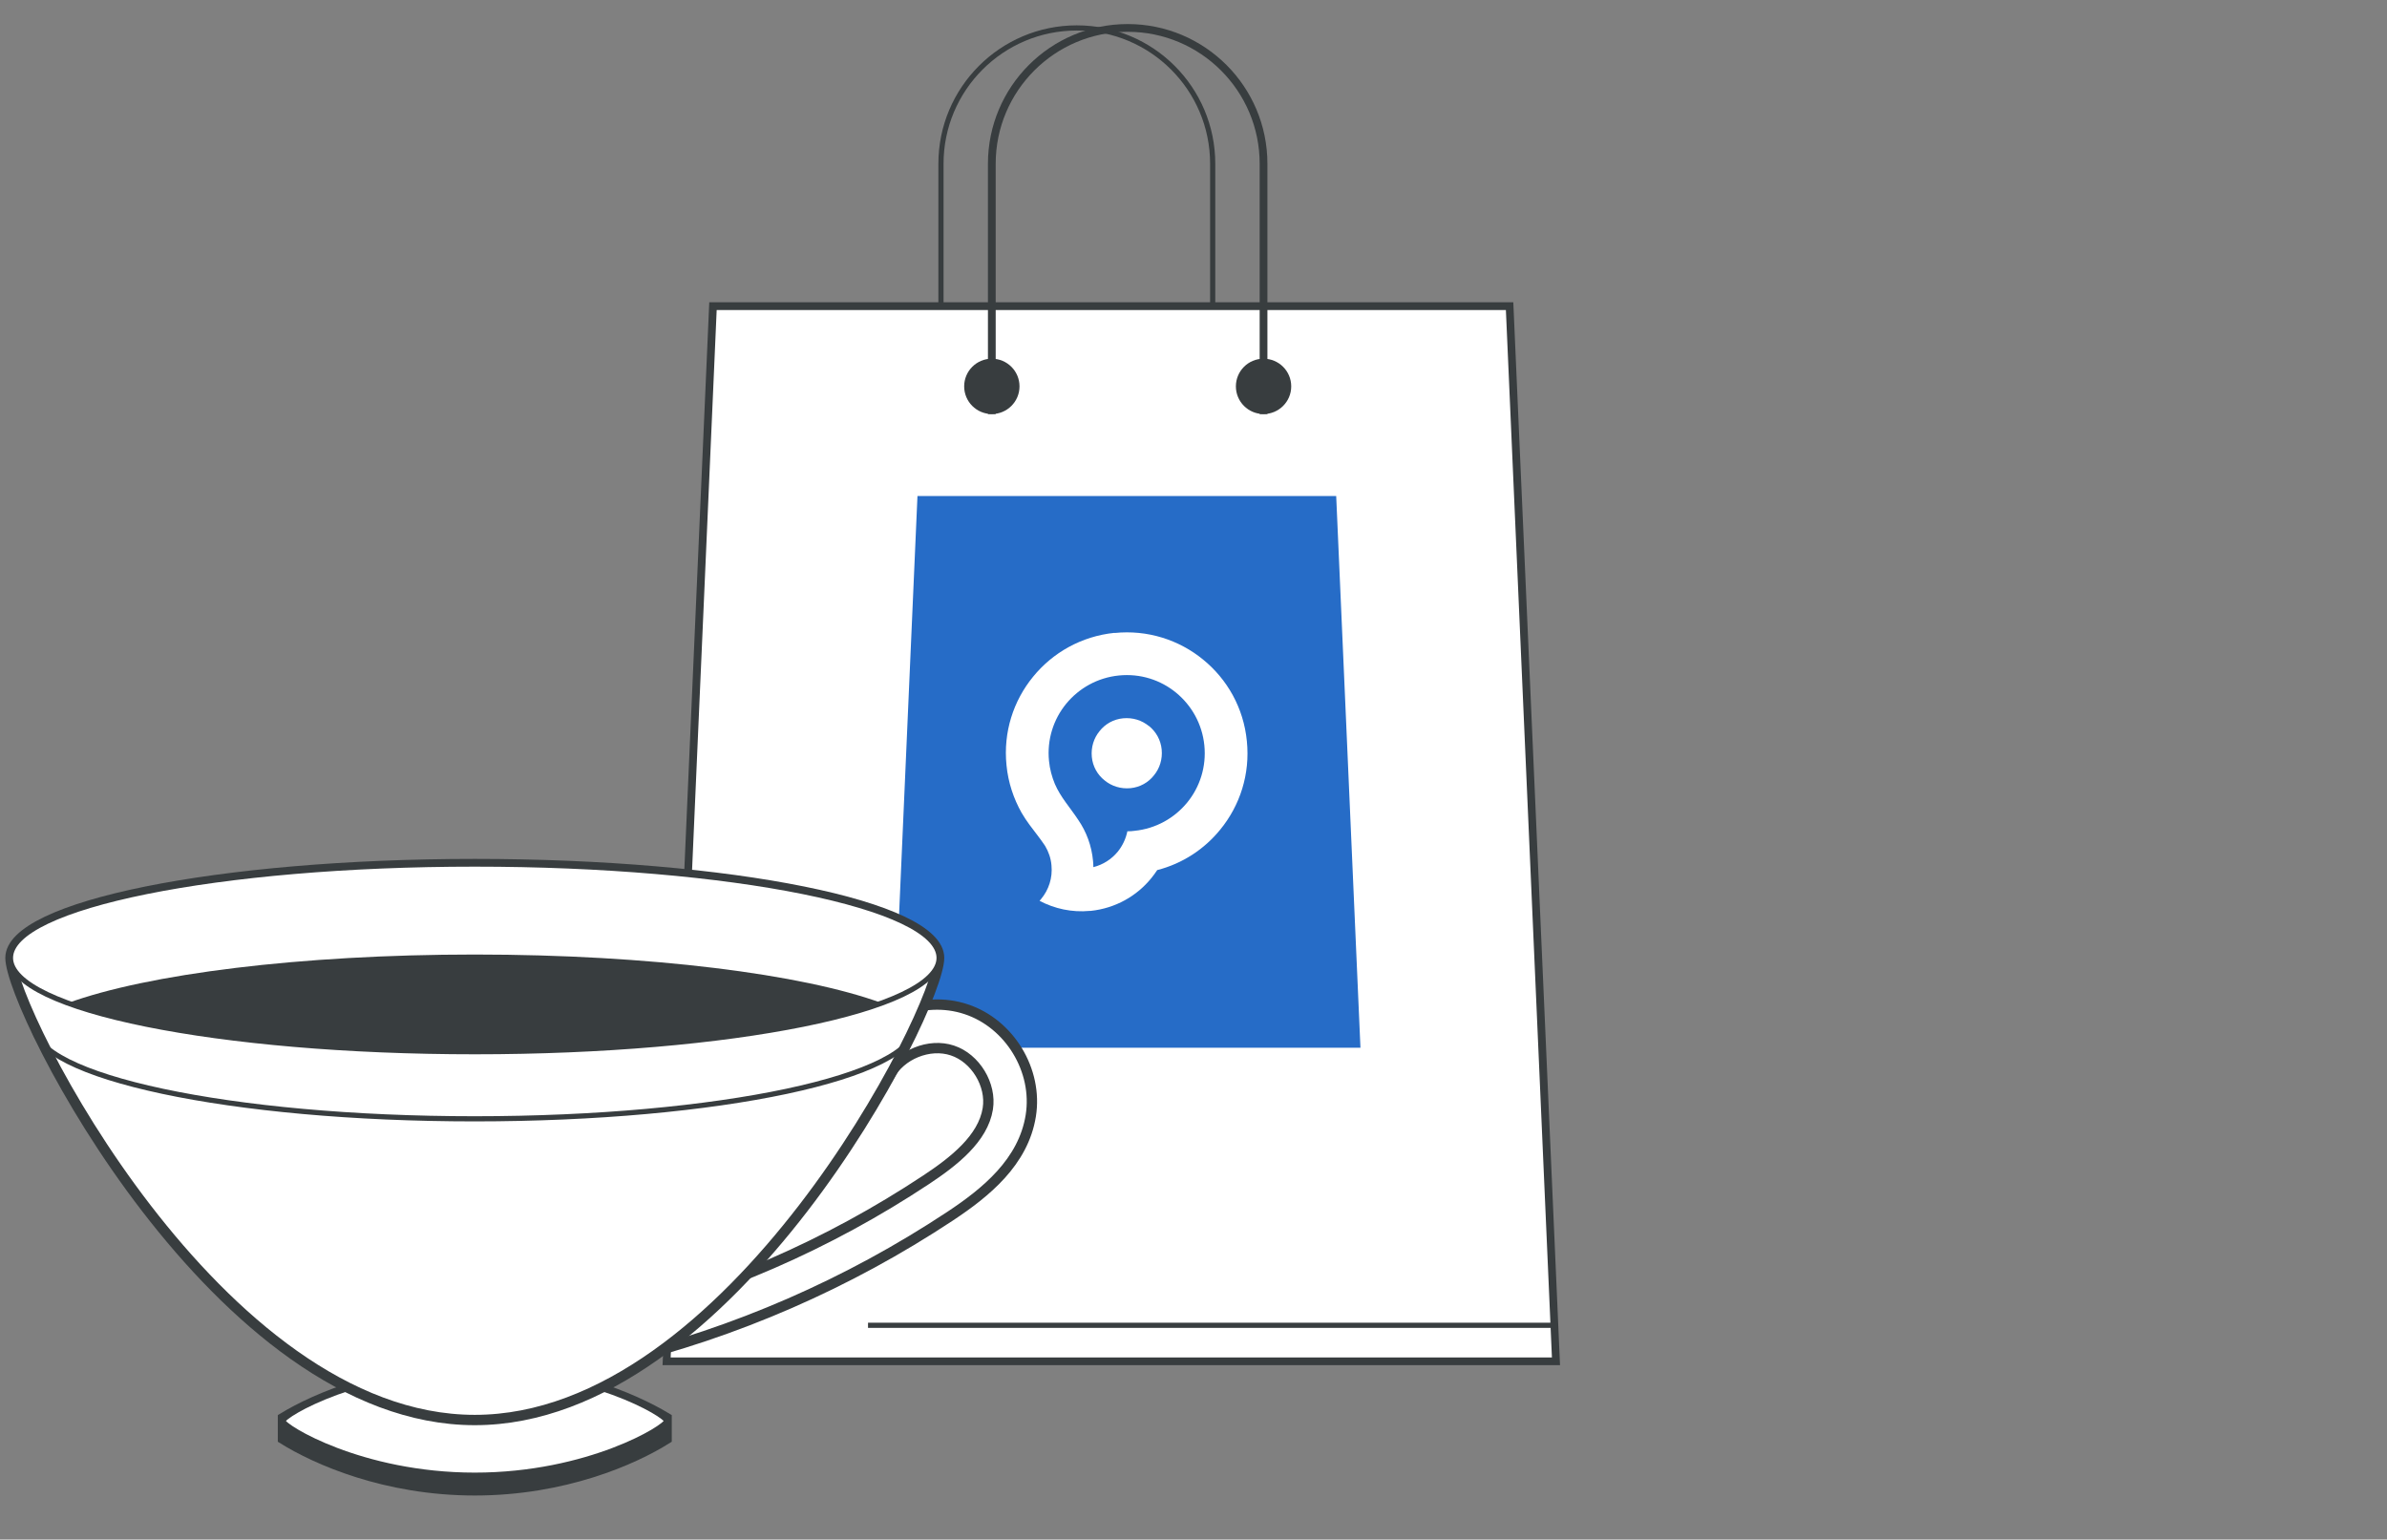
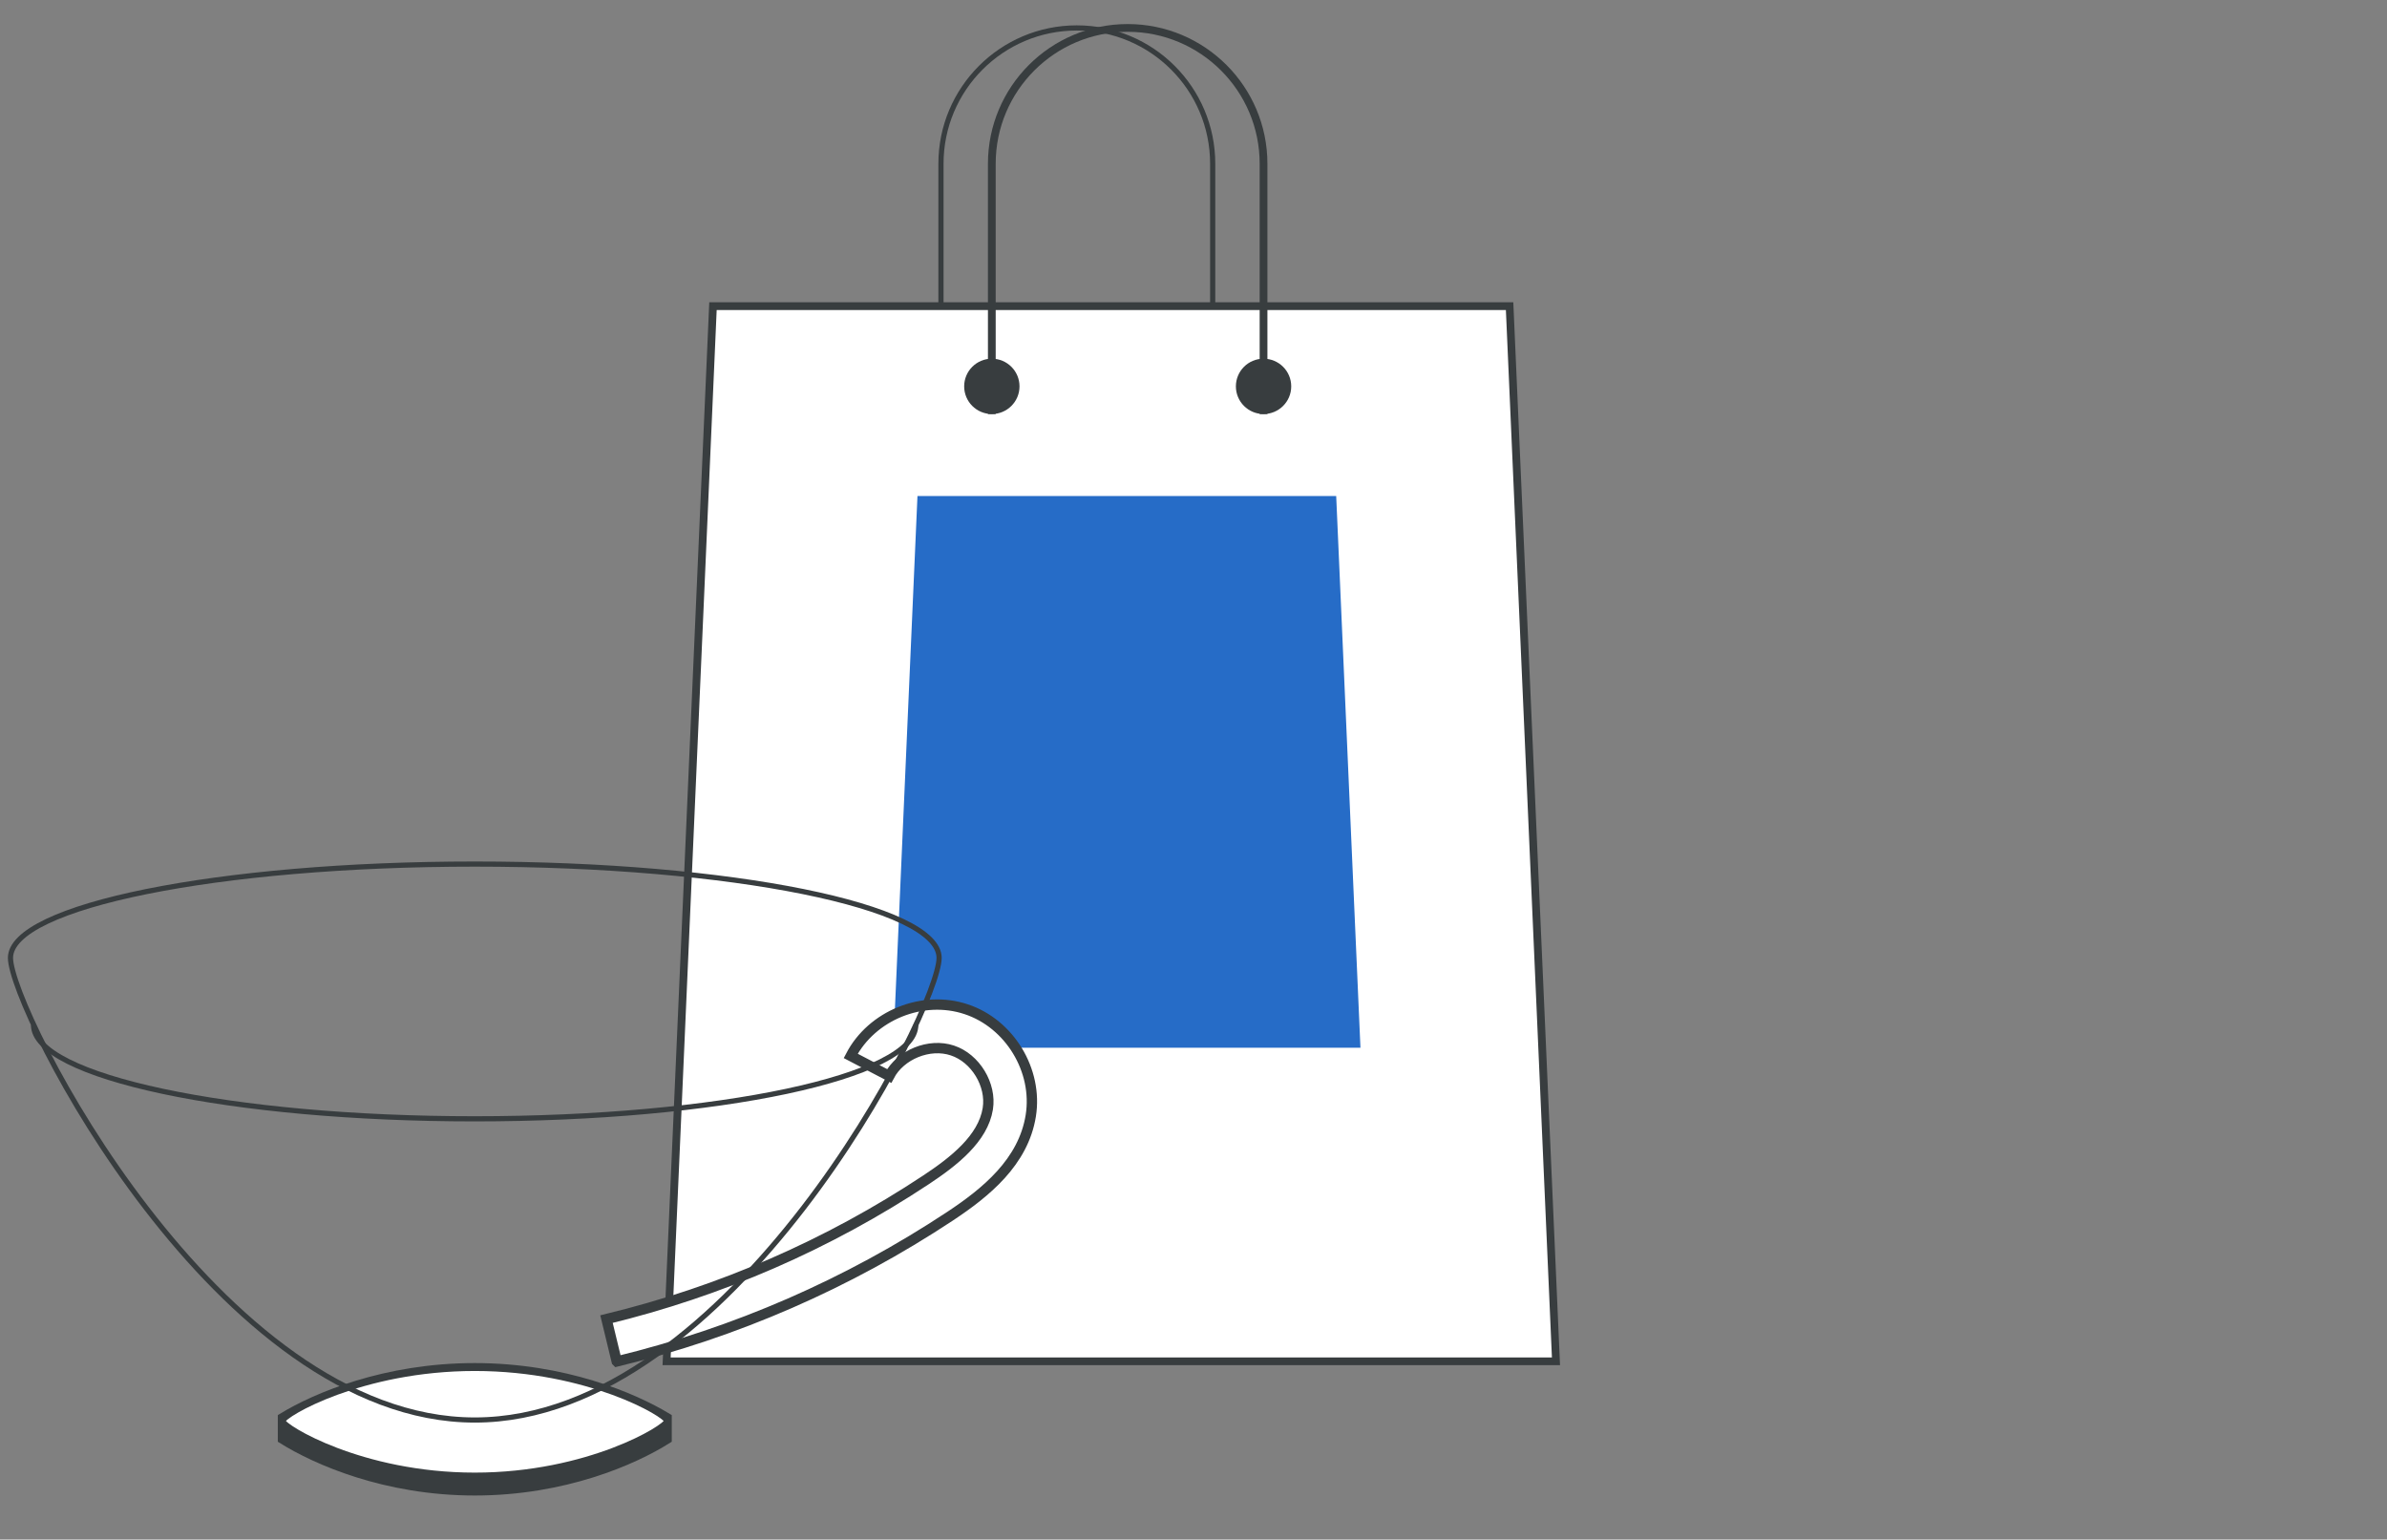
<svg xmlns="http://www.w3.org/2000/svg" width="231" height="149" viewBox="0 0 231 149" fill="none">
  <rect x="0" y="0" width="231" height="149" fill="#808080" stroke="none" />
  <path d="M91.061 40.068V15.851C91.061 8.597 96.939 2.703 104.209 2.703C111.463 2.703 117.357 8.582 117.357 15.851V40.068" stroke="#383D3F" stroke-width="0.5" stroke-miterlimit="10" />
  <path d="M68.997 29.629H146.09L150.578 131.747H64.51L68.997 29.629Z" fill="white" stroke="#383D3F" stroke-width="0.75" stroke-miterlimit="10" />
  <path d="M89.266 48.504H128.83L131.134 100.902H86.963L89.266 48.504Z" fill="#266CC7" stroke="#266CC7" stroke-miterlimit="10" />
  <path d="M59.681 131.747L58.693 127.664C69.732 124.986 80.143 120.454 89.611 114.187C92.304 112.407 95.131 110.193 95.594 107.306C95.968 104.988 94.398 102.4 92.169 101.667C89.94 100.919 87.143 102.056 86.051 104.135L82.327 102.19C84.376 98.257 89.282 96.267 93.5 97.673C97.704 99.064 100.456 103.597 99.753 107.979C99.035 112.467 95.4 115.413 91.945 117.702C82.058 124.238 71.213 128.965 59.696 131.762L59.681 131.747Z" fill="white" stroke="#383D3F" stroke-miterlimit="10" />
  <path d="M27.385 139.254C30.601 141.258 37.302 144.235 45.948 144.235C54.593 144.235 61.294 141.273 64.51 139.254V137.234C61.294 135.29 54.593 132.418 45.948 132.418C37.302 132.418 30.601 135.275 27.385 137.234V139.254Z" fill="#383D3F" stroke="#383D3F" stroke-miterlimit="10" />
  <path d="M64.51 137.519C64.51 136.951 56.972 132.434 45.948 132.434C34.924 132.434 27.385 136.951 27.385 137.519C27.385 138.088 34.924 142.769 45.948 142.769C56.972 142.769 64.51 138.103 64.51 137.519Z" fill="white" stroke="#383D3F" stroke-width="0.5" stroke-miterlimit="10" />
-   <path d="M90.881 92.704C90.881 97.715 70.762 137.429 45.947 137.429C21.132 137.429 1.014 97.715 1.014 92.704C1.014 87.694 21.132 83.625 45.947 83.625C70.762 83.625 90.881 87.694 90.881 92.704Z" fill="white" stroke="#383D3F" stroke-miterlimit="10" />
  <path d="M90.881 92.704C90.881 97.715 70.762 137.429 45.947 137.429C21.132 137.429 1.014 97.715 1.014 92.704C1.014 87.694 21.132 83.625 45.947 83.625C70.762 83.625 90.881 87.694 90.881 92.704Z" stroke="#383D3F" stroke-width="0.5" stroke-miterlimit="10" />
-   <path d="M45.947 101.784C70.763 101.784 90.881 97.719 90.881 92.704C90.881 87.69 70.763 83.625 45.947 83.625C21.131 83.625 1.014 87.69 1.014 92.704C1.014 97.719 21.131 101.784 45.947 101.784Z" fill="white" stroke="#383D3F" stroke-width="0.5" stroke-miterlimit="10" />
  <path d="M88.624 99.199C88.624 104.21 69.508 108.279 45.934 108.279C22.36 108.279 3.244 104.21 3.244 99.199" stroke="#383D3F" stroke-width="0.5" stroke-miterlimit="10" />
-   <path d="M6.564 97.076C14.208 99.873 28.986 101.773 45.949 101.773C62.911 101.773 77.674 99.873 85.333 97.076C77.689 94.279 62.911 92.379 45.949 92.379C28.986 92.379 14.223 94.279 6.564 97.076Z" fill="#383D3F" />
  <path d="M95.984 40.07C97.463 40.07 98.662 38.871 98.662 37.392C98.662 35.914 97.463 34.715 95.984 34.715C94.505 34.715 93.307 35.914 93.307 37.392C93.307 38.871 94.505 40.07 95.984 40.07Z" fill="#383D3F" />
  <path d="M122.279 40.07C123.758 40.07 124.957 38.871 124.957 37.392C124.957 35.914 123.758 34.715 122.279 34.715C120.8 34.715 119.602 35.914 119.602 37.392C119.602 38.871 120.8 40.07 122.279 40.07Z" fill="#383D3F" />
  <path d="M95.982 40.068V15.851C95.982 8.597 101.861 2.703 109.13 2.703C116.385 2.703 122.278 8.582 122.278 15.851V40.068" stroke="#383D3F" stroke-width="0.75" stroke-miterlimit="10" />
-   <path d="M107.859 61.261C111.06 60.932 114.112 61.934 116.43 63.834C118.749 65.719 120.349 68.501 120.663 71.717C120.992 74.933 119.99 77.969 118.09 80.287C116.565 82.172 114.441 83.578 111.988 84.207C111.808 84.476 111.629 84.73 111.419 84.984C110.013 86.719 107.949 87.901 105.556 88.155H105.466C103.731 88.32 102.055 87.946 100.605 87.183C100.664 87.123 100.709 87.064 100.754 87.004C101.487 86.121 101.876 84.969 101.756 83.743C101.697 83.055 101.472 82.427 101.143 81.873C101.128 81.843 101.113 81.813 101.083 81.783C100.904 81.514 100.694 81.23 100.47 80.931C99.902 80.183 99.348 79.495 98.87 78.672C98.092 77.296 97.568 75.74 97.404 74.065C97.075 70.849 98.077 67.813 99.976 65.494C101.861 63.176 104.643 61.575 107.859 61.246V61.261ZM111.18 70.266C110.507 69.712 109.624 69.428 108.682 69.518C107.754 69.608 106.947 70.071 106.408 70.759C105.855 71.432 105.571 72.315 105.66 73.257C105.75 74.185 106.214 74.992 106.902 75.531C107.575 76.084 108.457 76.368 109.4 76.279C110.327 76.189 111.135 75.725 111.673 75.037C112.227 74.364 112.511 73.482 112.421 72.539C112.332 71.612 111.868 70.804 111.18 70.251V70.266ZM109.131 80.452H109.161C109.37 80.452 109.579 80.437 109.789 80.407C111.868 80.198 113.663 79.166 114.889 77.67C116.116 76.174 116.759 74.2 116.55 72.135C116.34 70.056 115.308 68.261 113.812 67.035C112.317 65.808 110.357 65.165 108.278 65.374C106.199 65.584 104.404 66.616 103.177 68.112C101.951 69.608 101.308 71.582 101.517 73.646C101.592 74.439 101.801 75.187 102.085 75.875C102.639 77.161 103.566 78.163 104.344 79.345C105.137 80.497 105.645 81.858 105.78 83.339C105.795 83.533 105.81 83.728 105.81 83.922C106.752 83.683 107.56 83.159 108.158 82.441C108.622 81.873 108.951 81.185 109.101 80.452H109.131Z" fill="white" />
-   <path d="M84.002 128.262H150.58" stroke="#383D3F" stroke-width="0.5" stroke-miterlimit="10" />
</svg>